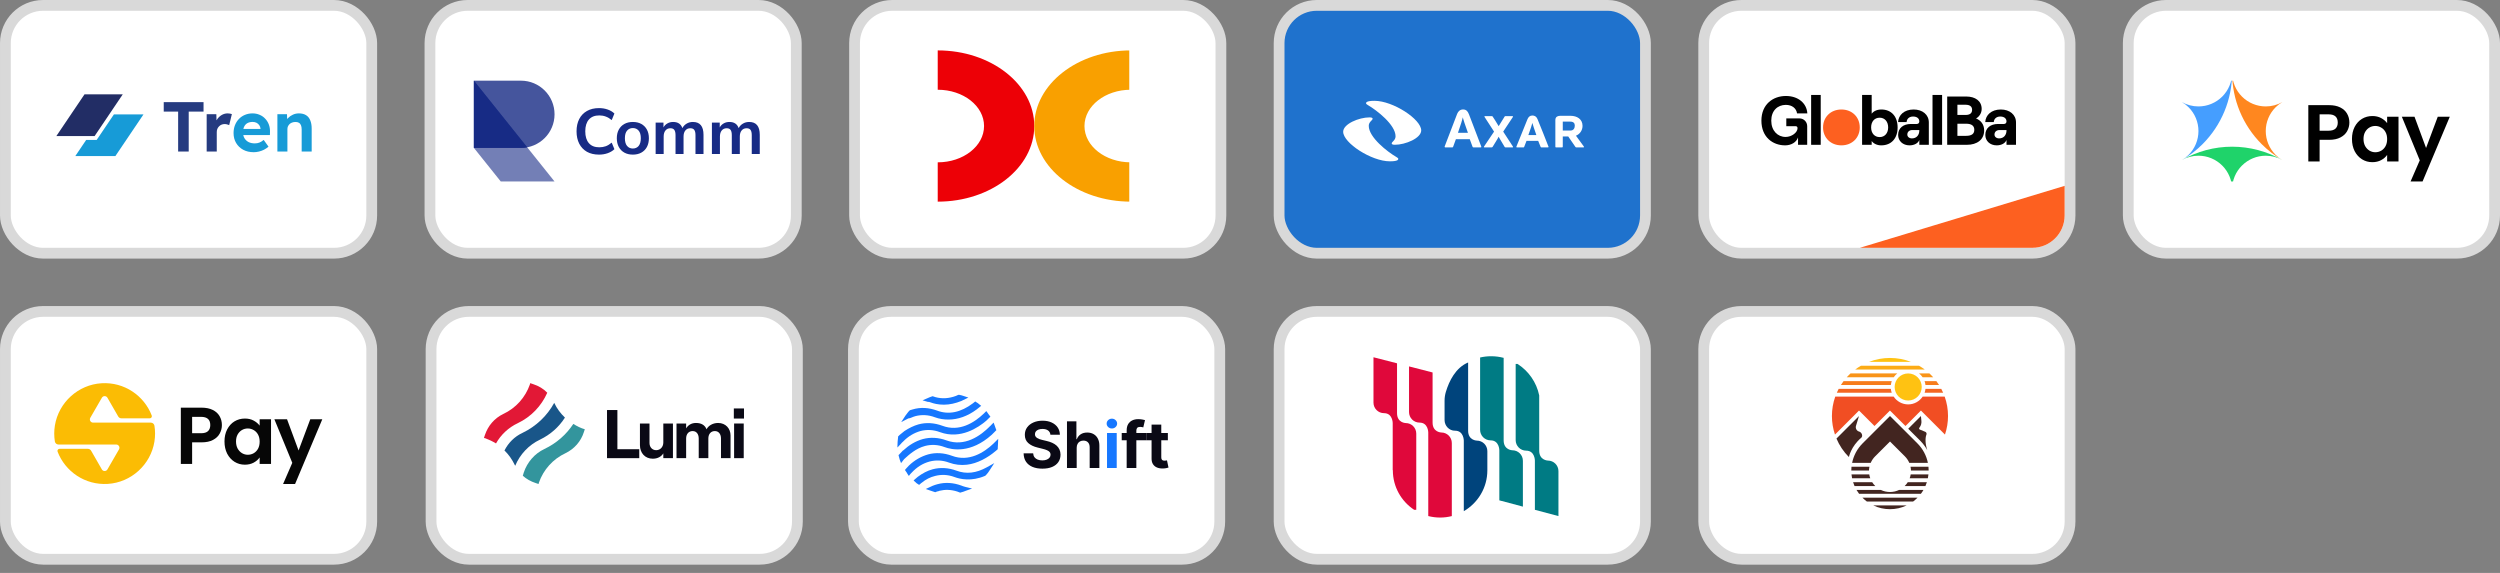
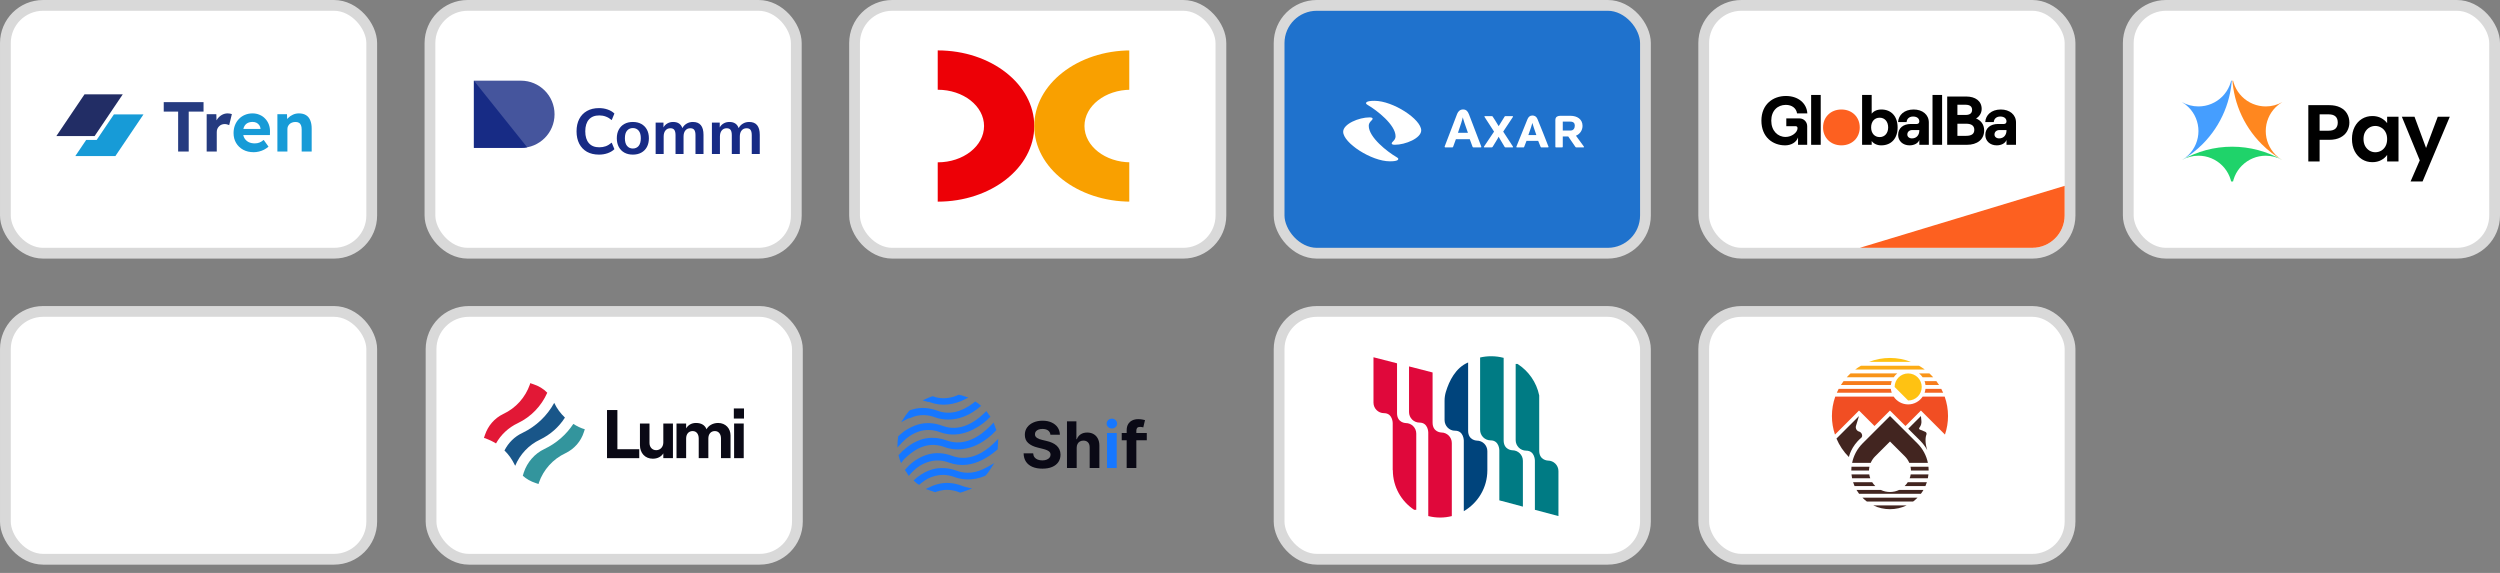
<svg xmlns="http://www.w3.org/2000/svg" width="288" height="66" viewBox="0 0 288 66" fill="none">
  <rect x="0" y="0" width="288" height="66" fill="#808080" stroke="none" />
  <rect x="49.531" y="0.621" width="42.203" height="28.549" rx="4.344" fill="white" stroke="#D9D9D9" stroke-width="1.241" />
  <path opacity="0.8" d="M60.012 17.037C62.151 17.037 63.884 15.303 63.884 13.165C63.884 11.026 62.151 9.293 60.012 9.293H54.592V17.037H60.012Z" fill="#172B85" />
-   <path opacity="0.6" d="M54.592 9.293L63.884 20.908H57.689L54.592 17.037V9.293Z" fill="#172B85" />
  <path d="M60.733 16.97C60.5 17.014 60.259 17.037 60.012 17.037H54.592V9.293L60.733 16.97Z" fill="#172B85" />
  <path d="M69.012 17.812C68.47 17.812 68.005 17.704 67.615 17.487C67.231 17.265 66.935 16.955 66.728 16.555C66.522 16.151 66.418 15.676 66.418 15.129C66.418 14.582 66.522 14.109 66.728 13.71C66.935 13.311 67.231 13.003 67.615 12.786C68.005 12.564 68.47 12.453 69.012 12.453C69.362 12.453 69.692 12.507 70.003 12.616C70.318 12.724 70.577 12.879 70.779 13.081L70.469 13.835C70.247 13.648 70.02 13.513 69.789 13.429C69.557 13.34 69.308 13.296 69.042 13.296C68.515 13.296 68.113 13.456 67.837 13.776C67.561 14.092 67.423 14.543 67.423 15.129C67.423 15.715 67.561 16.169 67.837 16.489C68.113 16.809 68.515 16.969 69.042 16.969C69.308 16.969 69.557 16.927 69.789 16.844C70.02 16.755 70.247 16.617 70.469 16.43L70.779 17.184C70.577 17.381 70.318 17.536 70.003 17.649C69.692 17.758 69.362 17.812 69.012 17.812Z" fill="#172B85" />
  <path d="M72.904 17.812C72.53 17.812 72.205 17.736 71.929 17.583C71.653 17.43 71.439 17.213 71.286 16.933C71.133 16.647 71.057 16.312 71.057 15.927C71.057 15.543 71.133 15.21 71.286 14.929C71.439 14.648 71.653 14.432 71.929 14.279C72.205 14.126 72.53 14.05 72.904 14.05C73.279 14.05 73.604 14.126 73.88 14.279C74.156 14.432 74.371 14.648 74.523 14.929C74.676 15.21 74.752 15.543 74.752 15.927C74.752 16.312 74.676 16.647 74.523 16.933C74.371 17.213 74.156 17.43 73.88 17.583C73.604 17.736 73.279 17.812 72.904 17.812ZM72.904 17.11C73.18 17.11 73.402 17.011 73.57 16.814C73.737 16.612 73.821 16.317 73.821 15.927C73.821 15.533 73.737 15.24 73.57 15.048C73.402 14.851 73.18 14.752 72.904 14.752C72.629 14.752 72.407 14.851 72.239 15.048C72.072 15.24 71.988 15.533 71.988 15.927C71.988 16.317 72.072 16.612 72.239 16.814C72.407 17.011 72.629 17.11 72.904 17.11Z" fill="#172B85" />
  <path d="M75.53 17.738V14.124H76.432V14.678C76.54 14.481 76.69 14.328 76.882 14.22C77.075 14.106 77.296 14.05 77.548 14.05C78.09 14.05 78.445 14.286 78.612 14.759C78.725 14.538 78.888 14.365 79.1 14.242C79.312 14.114 79.553 14.05 79.824 14.05C80.638 14.05 81.044 14.545 81.044 15.535V17.738H80.12V15.572C80.12 15.296 80.073 15.094 79.98 14.966C79.891 14.838 79.738 14.774 79.521 14.774C79.28 14.774 79.09 14.86 78.952 15.033C78.814 15.2 78.745 15.434 78.745 15.735V17.738H77.821V15.572C77.821 15.296 77.774 15.094 77.681 14.966C77.592 14.838 77.442 14.774 77.23 14.774C76.989 14.774 76.799 14.86 76.661 15.033C76.523 15.2 76.454 15.434 76.454 15.735V17.738H75.53Z" fill="#172B85" />
  <path d="M82.012 17.738V14.124H82.914V14.678C83.022 14.481 83.172 14.328 83.365 14.22C83.557 14.106 83.779 14.05 84.03 14.05C84.572 14.05 84.927 14.286 85.094 14.759C85.208 14.538 85.37 14.365 85.582 14.242C85.794 14.114 86.035 14.05 86.306 14.05C87.12 14.05 87.526 14.545 87.526 15.535V17.738H86.602V15.572C86.602 15.296 86.555 15.094 86.462 14.966C86.373 14.838 86.22 14.774 86.004 14.774C85.762 14.774 85.572 14.86 85.434 15.033C85.296 15.2 85.227 15.434 85.227 15.735V17.738H84.303V15.572C84.303 15.296 84.257 15.094 84.163 14.966C84.074 14.838 83.924 14.774 83.712 14.774C83.471 14.774 83.281 14.86 83.143 15.033C83.005 15.2 82.936 15.434 82.936 15.735V17.738H82.012Z" fill="#172B85" />
  <rect x="147.353" y="0.621" width="42.203" height="28.549" rx="4.344" fill="#1F72CD" stroke="#D9D9D9" stroke-width="1.241" />
  <path fill-rule="evenodd" clip-rule="evenodd" d="M163.724 15.022C163.724 13.741 160.481 11.615 158.344 11.615C157.42 11.615 157.368 11.807 157.368 11.894C157.368 11.964 157.446 12.025 157.56 12.094C158.615 12.704 160.768 14.377 160.768 15.701C160.768 16.172 160.324 16.337 160.324 16.52C160.324 16.616 160.428 16.677 160.681 16.677C161.911 16.677 163.724 15.919 163.724 15.022ZM161.082 18.306C161.082 18.236 161.012 18.175 160.89 18.105C159.835 17.495 157.681 15.823 157.681 14.499C157.681 14.028 158.126 13.863 158.126 13.68C158.126 13.584 158.03 13.523 157.769 13.523C156.548 13.523 154.734 14.281 154.734 15.178C154.734 16.459 157.978 18.584 160.114 18.584C161.03 18.585 161.082 18.393 161.082 18.306Z" fill="white" />
  <path fill-rule="evenodd" clip-rule="evenodd" d="M181.549 15.632C181.968 15.467 182.308 15.049 182.308 14.5C182.308 13.716 181.662 13.341 180.93 13.341C180.93 13.341 179.857 13.332 179.718 13.341C179.5 13.35 179.195 13.411 179.177 13.803V16.904C179.177 16.956 179.212 16.982 179.256 16.982H179.945C179.997 16.982 180.032 16.956 180.032 16.904V15.72H180.66C180.729 15.824 181.2 16.512 181.479 16.913C181.514 16.965 181.54 16.983 181.61 16.983H182.412C182.473 16.983 182.491 16.93 182.465 16.887C182.465 16.887 181.706 15.841 181.549 15.632ZM180.912 15.04H180.032V14.012H180.912C181.261 14.012 181.418 14.195 181.418 14.465C181.418 14.77 181.27 15.04 180.912 15.04ZM176.526 13.306C176.248 13.306 176.073 13.48 175.969 13.724C175.969 13.724 175.097 15.885 174.687 16.895C174.669 16.93 174.687 16.983 174.757 16.983H175.472C175.542 16.983 175.55 16.983 175.585 16.922L175.855 16.225H177.198L177.477 16.913C177.503 16.983 177.529 16.983 177.59 16.983H178.314C178.375 16.983 178.393 16.948 178.393 16.913C178.393 16.852 177.111 13.698 177.111 13.698C176.98 13.393 176.753 13.306 176.526 13.306ZM176.065 15.563L176.369 14.691C176.448 14.456 176.526 14.16 176.526 14.16C176.727 14.796 176.64 14.552 176.989 15.563H176.065ZM173.169 15.162L174.277 13.489C174.312 13.437 174.303 13.376 174.234 13.376H173.431C173.37 13.376 173.353 13.393 173.327 13.437L173.074 13.846C172.926 14.072 172.784 14.302 172.646 14.534C172.568 14.395 172.367 14.056 172.228 13.846L171.966 13.445C171.94 13.402 171.923 13.376 171.87 13.376H171.068C171.007 13.376 170.99 13.437 171.025 13.48L172.115 15.162C171.6 15.928 170.955 16.887 170.955 16.887C170.929 16.922 170.937 16.982 171.007 16.982H171.809C171.87 16.982 171.923 16.965 171.949 16.922L172.507 16.007C172.55 15.928 172.646 15.746 172.646 15.746C172.664 15.798 172.69 15.841 172.716 15.885L173.326 16.913C173.352 16.956 173.387 16.983 173.448 16.983H174.225C174.277 16.983 174.303 16.965 174.303 16.939C174.303 16.922 174.303 16.904 174.286 16.878C174.286 16.878 173.667 15.928 173.169 15.162ZM169.237 13.202C169.23 13.181 169.221 13.16 169.211 13.141C169.089 12.836 168.915 12.609 168.548 12.609C168.208 12.609 167.99 12.819 167.877 13.089C167.868 13.106 167.859 13.132 167.851 13.15C167.851 13.15 166.909 15.615 166.43 16.861C166.404 16.922 166.447 16.983 166.499 16.983H167.284C167.345 16.983 167.371 16.983 167.406 16.895L167.72 16.033H169.316L169.63 16.887C169.664 16.974 169.682 16.983 169.76 16.983H170.563C170.632 16.983 170.667 16.948 170.641 16.878L169.237 13.202ZM167.955 15.301L168.33 14.178C168.444 13.838 168.513 13.515 168.513 13.515C168.513 13.515 168.592 13.82 168.705 14.151L169.106 15.301L167.955 15.301Z" fill="white" />
  <rect x="0.621" y="0.621" width="42.203" height="28.549" rx="4.344" fill="white" stroke="#D9D9D9" stroke-width="1.241" />
  <g clip-path="url(#clip0_69489_6151)">
    <g clip-path="url(#clip1_69489_6151)">
      <path d="M9.733 10.87H14.14L10.9 15.673H6.492L9.733 10.87Z" fill="#222D65" />
      <path d="M9.929 16.119L8.674 17.98H13.291L16.531 13.177H13.124L11.138 16.119H9.929Z" fill="#179BD7" />
    </g>
    <path d="M20.521 17.453V12.859H18.862V11.762H23.448V12.859H21.74V17.453H20.521ZM23.808 17.453V13.152H24.922L24.963 14.534L24.768 14.25C24.833 14.027 24.938 13.827 25.085 13.648C25.231 13.464 25.402 13.32 25.597 13.217C25.797 13.114 26.006 13.062 26.223 13.062C26.315 13.062 26.405 13.071 26.491 13.087C26.578 13.103 26.651 13.122 26.711 13.144L26.402 14.412C26.337 14.38 26.258 14.353 26.166 14.331C26.074 14.304 25.979 14.29 25.881 14.29C25.751 14.29 25.629 14.315 25.516 14.363C25.407 14.407 25.312 14.472 25.231 14.559C25.15 14.64 25.085 14.737 25.036 14.851C24.992 14.965 24.971 15.09 24.971 15.225V17.453H23.808Z" fill="#253B80" />
    <path d="M29.232 17.534C28.765 17.534 28.359 17.44 28.012 17.25C27.665 17.06 27.394 16.8 27.199 16.469C27.004 16.139 26.906 15.759 26.906 15.331C26.906 15 26.96 14.697 27.069 14.42C27.177 14.144 27.329 13.905 27.524 13.705C27.719 13.499 27.95 13.342 28.215 13.233C28.486 13.119 28.779 13.062 29.093 13.062C29.386 13.062 29.657 13.117 29.906 13.225C30.156 13.328 30.37 13.477 30.549 13.672C30.733 13.862 30.874 14.087 30.971 14.347C31.069 14.607 31.112 14.892 31.102 15.201L31.093 15.559H27.638L27.451 14.851H30.142L30.012 14.998V14.819C30.001 14.672 29.952 14.54 29.866 14.42C29.784 14.301 29.679 14.209 29.549 14.144C29.419 14.079 29.272 14.046 29.11 14.046C28.871 14.046 28.668 14.092 28.5 14.184C28.337 14.277 28.212 14.412 28.126 14.591C28.039 14.77 27.996 14.987 27.996 15.242C27.996 15.502 28.05 15.727 28.158 15.916C28.272 16.106 28.429 16.255 28.63 16.364C28.836 16.467 29.077 16.518 29.354 16.518C29.543 16.518 29.717 16.488 29.874 16.429C30.031 16.369 30.199 16.266 30.378 16.12L30.931 16.892C30.774 17.033 30.6 17.152 30.41 17.25C30.221 17.342 30.026 17.413 29.825 17.461C29.625 17.51 29.427 17.534 29.232 17.534ZM31.955 17.453V13.152H33.061L33.093 14.03L32.865 14.128C32.925 13.932 33.031 13.756 33.183 13.599C33.34 13.437 33.527 13.306 33.744 13.209C33.96 13.111 34.188 13.062 34.427 13.062C34.752 13.062 35.023 13.127 35.24 13.258C35.462 13.388 35.627 13.586 35.736 13.851C35.849 14.111 35.906 14.434 35.906 14.819V17.453H34.752V14.908C34.752 14.713 34.725 14.55 34.67 14.42C34.616 14.29 34.532 14.195 34.419 14.136C34.31 14.071 34.175 14.044 34.012 14.054C33.882 14.054 33.76 14.076 33.646 14.12C33.538 14.157 33.443 14.214 33.361 14.29C33.286 14.366 33.223 14.453 33.174 14.55C33.131 14.648 33.109 14.754 33.109 14.867V17.453H32.54C32.416 17.453 32.304 17.453 32.207 17.453C32.109 17.453 32.025 17.453 31.955 17.453Z" fill="#179BD7" />
  </g>
  <rect x="98.445" y="0.621" width="42.203" height="28.549" rx="4.344" fill="white" stroke="#D9D9D9" stroke-width="1.241" />
  <g clip-path="url(#clip2_69489_6151)">
    <path d="M108.025 10.338C110.974 10.338 113.363 12.209 113.363 14.519C113.363 16.828 110.974 18.7 108.025 18.7V23.23C114.167 23.23 119.147 19.33 119.147 14.519C119.147 9.708 114.167 5.807 108.025 5.807V10.338Z" fill="#ED0006" />
    <path d="M130.268 10.338C127.32 10.338 124.931 12.209 124.931 14.519C124.931 16.828 127.32 18.7 130.268 18.7V23.23C124.127 23.23 119.146 19.33 119.146 14.519C119.146 9.708 124.127 5.807 130.268 5.807V10.338Z" fill="#F9A000" />
  </g>
  <rect x="245.177" y="0.621" width="42.203" height="28.549" rx="4.344" fill="white" stroke="#D9D9D9" stroke-width="1.241" />
  <g clip-path="url(#clip3_69489_6151)">
    <path d="M262.917 18.435C262.917 18.435 262.917 18.435 262.918 18.435C262.919 18.435 262.921 18.436 262.923 18.437C262.925 18.439 262.926 18.44 262.929 18.441C262.931 18.442 262.934 18.444 262.937 18.445C262.938 18.445 262.939 18.447 262.94 18.448L262.952 18.455C262.951 18.455 262.948 18.452 262.947 18.451C262.938 18.445 262.929 18.441 262.921 18.435C262.642 18.271 262.383 18.071 262.151 17.839C261.424 17.112 261.015 16.126 261.015 15.098C261.015 14.069 261.423 13.084 262.151 12.357C262.386 12.122 262.647 11.921 262.926 11.757C262.928 11.757 262.93 11.755 262.931 11.755C262.934 11.753 262.937 11.752 262.94 11.749C262.938 11.75 262.936 11.752 262.934 11.753C262.354 12.083 261.695 12.261 261.016 12.261C259.988 12.261 259.002 11.853 258.275 11.125C257.559 10.409 257.152 9.44 257.141 8.428C257.141 8.414 257.141 8.4 257.141 8.388C257.141 11.471 258.367 14.428 260.547 16.608C261.262 17.323 262.061 17.936 262.919 18.435H262.917Z" fill="#FF871F" />
    <path d="M256.003 11.125C255.276 11.852 254.289 12.261 253.262 12.261C252.584 12.261 251.924 12.083 251.344 11.753C251.341 11.752 251.339 11.75 251.338 11.749C251.341 11.752 251.344 11.753 251.347 11.755C251.347 11.755 251.348 11.755 251.349 11.756C251.63 11.921 251.893 12.122 252.127 12.357C252.854 13.084 253.262 14.069 253.262 15.098C253.262 16.126 252.854 17.112 252.127 17.839C251.895 18.071 251.635 18.272 251.356 18.436C251.354 18.437 251.352 18.439 251.349 18.441C251.349 18.441 251.348 18.441 251.347 18.442C251.347 18.442 251.347 18.442 251.348 18.442C251.352 18.441 251.354 18.439 251.358 18.436C252.217 17.936 253.017 17.323 253.733 16.607C255.911 14.428 257.138 11.471 257.138 8.388C257.138 8.402 257.138 8.415 257.138 8.428C257.126 9.44 256.719 10.409 256.003 11.125Z" fill="#459EFF" />
    <path d="M258.274 19.074C259.001 18.347 259.987 17.938 261.015 17.938C261.683 17.938 262.332 18.11 262.906 18.43C261.164 17.436 259.179 16.899 257.138 16.899C255.098 16.899 253.109 17.437 251.365 18.433C251.94 18.11 252.591 17.937 253.261 17.937C254.29 17.937 255.276 18.346 256.002 19.073C256.719 19.789 257.126 20.758 257.137 21.77C257.137 21.785 257.137 21.799 257.137 21.813C257.137 21.798 257.137 21.784 257.137 21.77C257.149 20.758 257.555 19.789 258.272 19.073L258.274 19.074Z" fill="#1FD36A" />
    <path d="M270.648 14.12C270.648 14.467 270.564 14.792 270.397 15.095C270.236 15.399 269.979 15.644 269.626 15.829C269.279 16.015 268.839 16.108 268.306 16.108H267.219V18.599H265.918V12.113H268.306C268.808 12.113 269.236 12.199 269.589 12.373C269.942 12.546 270.205 12.785 270.379 13.088C270.558 13.392 270.648 13.736 270.648 14.12ZM268.251 15.058C268.61 15.058 268.876 14.978 269.05 14.817C269.223 14.649 269.31 14.417 269.31 14.12C269.31 13.488 268.957 13.172 268.251 13.172H267.219V15.058H268.251ZM270.947 16.006C270.947 15.486 271.049 15.024 271.253 14.621C271.464 14.219 271.746 13.909 272.099 13.692C272.458 13.475 272.858 13.367 273.298 13.367C273.682 13.367 274.016 13.444 274.301 13.599C274.592 13.754 274.825 13.949 274.998 14.185V13.451H276.308V18.599H274.998V17.846C274.831 18.088 274.599 18.289 274.301 18.45C274.01 18.605 273.673 18.682 273.288 18.682C272.855 18.682 272.458 18.571 272.099 18.348C271.746 18.125 271.464 17.812 271.253 17.409C271.049 17 270.947 16.533 270.947 16.006ZM274.998 16.025C274.998 15.709 274.936 15.439 274.812 15.216C274.688 14.987 274.521 14.813 274.311 14.696C274.1 14.572 273.874 14.51 273.632 14.51C273.391 14.51 273.168 14.569 272.963 14.687C272.759 14.804 272.592 14.978 272.461 15.207C272.338 15.43 272.276 15.696 272.276 16.006C272.276 16.316 272.338 16.588 272.461 16.824C272.592 17.053 272.759 17.23 272.963 17.354C273.174 17.477 273.397 17.539 273.632 17.539C273.874 17.539 274.1 17.48 274.311 17.363C274.521 17.239 274.688 17.065 274.812 16.842C274.936 16.613 274.998 16.341 274.998 16.025ZM282.214 13.451L279.026 21.033H277.642L278.757 18.468L276.694 13.451H278.153L279.482 17.047L280.829 13.451H282.214Z" fill="black" />
  </g>
  <rect x="0.621" y="35.877" width="42.203" height="28.549" rx="4.344" fill="white" stroke="#D9D9D9" stroke-width="1.241" />
  <g clip-path="url(#clip4_69489_6151)">
    <g clip-path="url(#clip5_69489_6151)">
      <path d="M17.793 49.045C17.76 48.839 17.583 48.686 17.374 48.686H13.391H12.585H10.723C10.438 48.686 10.26 48.378 10.402 48.13L11.736 45.82C11.878 45.572 12.235 45.572 12.378 45.82C12.378 45.82 13.283 47.393 13.617 47.977C13.693 48.11 13.835 48.191 13.987 48.191H17.256C17.425 48.191 17.54 48.02 17.478 47.861C16.6 45.581 14.324 43.993 11.7 44.15C9.011 44.311 6.755 46.359 6.323 49.019C6.221 49.65 6.227 50.265 6.319 50.85C6.352 51.057 6.529 51.21 6.738 51.21H10.721H11.334H13.389C13.674 51.21 13.852 51.518 13.71 51.766L12.377 54.076C12.234 54.324 11.877 54.324 11.734 54.076C11.734 54.076 10.828 52.503 10.495 51.919C10.419 51.786 10.277 51.705 10.125 51.705H6.856C6.687 51.705 6.573 51.876 6.634 52.034C7.513 54.318 9.792 55.907 12.42 55.745C15.108 55.581 17.361 53.531 17.79 50.872C17.892 50.241 17.885 49.63 17.793 49.047V49.045Z" fill="#FBBC04" />
    </g>
    <path d="M25.562 48.969C25.562 49.316 25.479 49.642 25.311 49.945C25.15 50.249 24.893 50.493 24.54 50.679C24.193 50.865 23.753 50.958 23.22 50.958H22.133V53.448H20.832V46.962H23.22C23.722 46.962 24.15 47.049 24.503 47.222C24.856 47.396 25.119 47.634 25.293 47.938C25.472 48.241 25.562 48.585 25.562 48.969ZM23.165 49.908C23.524 49.908 23.79 49.827 23.964 49.666C24.137 49.499 24.224 49.267 24.224 48.969C24.224 48.337 23.871 48.022 23.165 48.022H22.133V49.908H23.165ZM25.861 50.856C25.861 50.335 25.963 49.874 26.168 49.471C26.378 49.068 26.66 48.759 27.013 48.542C27.372 48.325 27.772 48.217 28.212 48.217C28.596 48.217 28.93 48.294 29.215 48.449C29.506 48.604 29.739 48.799 29.912 49.034V48.3H31.223V53.448H29.912V52.696C29.745 52.937 29.513 53.139 29.215 53.3C28.924 53.454 28.587 53.532 28.203 53.532C27.769 53.532 27.372 53.42 27.013 53.197C26.66 52.974 26.378 52.661 26.168 52.259C25.963 51.85 25.861 51.382 25.861 50.856ZM29.912 50.874C29.912 50.558 29.85 50.289 29.727 50.066C29.603 49.837 29.435 49.663 29.225 49.545C29.014 49.422 28.788 49.36 28.546 49.36C28.305 49.36 28.082 49.419 27.877 49.536C27.673 49.654 27.506 49.827 27.375 50.056C27.252 50.279 27.19 50.546 27.19 50.856C27.19 51.165 27.252 51.438 27.375 51.673C27.506 51.903 27.673 52.079 27.877 52.203C28.088 52.327 28.311 52.389 28.546 52.389C28.788 52.389 29.014 52.33 29.225 52.212C29.435 52.089 29.603 51.915 29.727 51.692C29.85 51.463 29.912 51.19 29.912 50.874ZM37.128 48.3L33.94 55.883H32.556L33.671 53.318L31.608 48.3H33.067L34.396 51.896L35.743 48.3H37.128Z" fill="#060606" />
  </g>
  <rect x="196.267" y="0.621" width="42.203" height="28.549" rx="4.344" fill="white" stroke="#D9D9D9" stroke-width="1.241" />
  <path d="M214.26 28.547L237.844 21.41V24.824C237.844 26.88 236.177 28.547 234.12 28.547H214.26Z" fill="#FD6020" />
  <path d="M205.647 16.745C206.362 16.745 206.95 16.38 207.133 15.832V16.682H208.189V14.537C208.189 14.052 207.808 13.639 207.292 13.639H205.782V14.537H206.855C206.99 14.537 207.077 14.624 207.077 14.759C207.077 15.275 206.394 15.776 205.703 15.776C204.781 15.776 204.05 15.053 204.05 13.901C204.05 12.749 204.781 12.082 205.727 12.082C206.442 12.082 206.934 12.471 207.022 13.067H208.205C208.134 11.875 207.133 11.057 205.735 11.057C204.265 11.057 202.914 12.002 202.914 13.901C202.914 15.8 204.225 16.745 205.647 16.745Z" fill="black" />
  <path d="M208.643 16.682H209.747V10.938H208.643V16.682Z" fill="black" />
  <path d="M212.13 16.745C213.361 16.745 214.243 15.871 214.243 14.68C214.243 13.488 213.361 12.614 212.13 12.614C210.898 12.614 210.016 13.488 210.016 14.68C210.016 15.871 210.898 16.745 212.13 16.745ZM212.13 14.958C211.534 14.958 213.368 15.617 213.368 14.958C213.368 14.29 211.534 14.422 212.13 14.422C212.725 14.422 211.534 14.092 211.534 14.759C211.534 15.418 212.725 14.958 212.13 14.958Z" fill="#FD6020" />
  <path d="M216.714 16.745C217.898 16.745 218.605 15.927 218.605 14.68C218.605 13.432 217.898 12.614 216.73 12.614C216.229 12.614 215.84 12.805 215.618 13.098V10.938H214.513V16.682H215.618V16.245C215.84 16.555 216.253 16.745 216.714 16.745ZM216.539 15.792C215.943 15.792 215.554 15.347 215.554 14.68C215.554 14.004 215.943 13.559 216.539 13.559C217.119 13.559 217.516 14.004 217.516 14.68C217.516 15.347 217.119 15.792 216.539 15.792Z" fill="black" />
  <path d="M220.454 12.614C219.357 12.614 218.706 13.257 218.658 14.06H219.643C219.659 13.726 219.905 13.424 220.39 13.424C220.843 13.424 221.105 13.655 221.105 13.988C221.105 14.155 221.002 14.282 220.803 14.282H220.128C219.254 14.282 218.666 14.759 218.666 15.546C218.666 16.229 219.198 16.745 219.977 16.745C220.525 16.745 220.97 16.499 221.105 16.125V16.682H222.201V14.107C222.201 13.202 221.463 12.614 220.454 12.614ZM220.255 15.943C219.945 15.943 219.723 15.76 219.723 15.498C219.723 15.188 219.961 14.982 220.295 14.982H221.105V15.037C221.105 15.546 220.795 15.943 220.255 15.943Z" fill="black" />
  <path d="M222.626 16.682H223.73V10.938H222.626V16.682Z" fill="black" />
  <path d="M224.317 16.682H226.589C227.765 16.682 228.575 16.078 228.575 15.021C228.575 14.29 228.146 13.845 227.638 13.647C227.963 13.472 228.289 13.075 228.289 12.55C228.289 11.621 227.534 11.12 226.525 11.12H224.317V16.682ZM225.493 13.242V12.066H226.414C226.947 12.066 227.185 12.28 227.185 12.654C227.185 13.027 226.947 13.242 226.438 13.242H225.493ZM225.493 15.649V14.251H226.486C227.145 14.251 227.439 14.505 227.439 14.958C227.439 15.411 227.145 15.649 226.486 15.649H225.493Z" fill="black" />
  <path d="M230.496 12.614C229.4 12.614 228.749 13.257 228.701 14.06H229.686C229.702 13.726 229.948 13.424 230.433 13.424C230.886 13.424 231.148 13.655 231.148 13.988C231.148 14.155 231.045 14.282 230.846 14.282H230.171C229.297 14.282 228.709 14.759 228.709 15.546C228.709 16.229 229.241 16.745 230.02 16.745C230.568 16.745 231.013 16.499 231.148 16.125V16.682H232.244V14.107C232.244 13.202 231.505 12.614 230.496 12.614ZM230.298 15.943C229.988 15.943 229.765 15.76 229.765 15.498C229.765 15.188 230.004 14.982 230.337 14.982H231.148V15.037C231.148 15.546 230.838 15.943 230.298 15.943Z" fill="black" />
  <rect x="49.658" y="35.877" width="42.203" height="28.549" rx="4.344" fill="white" stroke="#D9D9D9" stroke-width="1.241" />
  <path d="M59.653 48.747C61.174 48.02 62.364 46.785 63.047 45.243C62.607 44.78 62.033 44.449 61.416 44.251L61.086 44.141C61.064 44.185 61.042 44.251 61.042 44.295C60.513 45.794 59.433 47.006 57.978 47.689C56.964 48.174 56.215 49.056 55.862 50.114L55.752 50.444C55.796 50.466 55.862 50.488 55.906 50.488C56.325 50.643 56.744 50.841 57.141 51.083C57.691 50.092 58.573 49.254 59.653 48.747Z" fill="#E21836" />
  <path opacity="0.8" d="M66.047 48.835C65.232 50.069 64.108 51.061 62.719 51.722C61.595 52.251 60.736 53.243 60.339 54.433L60.228 54.808C60.647 55.183 61.154 55.469 61.705 55.645L62.036 55.756C62.058 55.712 62.08 55.645 62.08 55.602C62.609 54.103 63.689 52.89 65.144 52.207C66.157 51.722 66.929 50.841 67.26 49.783L67.37 49.452C66.907 49.32 66.466 49.099 66.047 48.835Z" fill="#007B84" />
  <path opacity="0.9" d="M59.349 53.661C59.901 52.338 60.914 51.258 62.215 50.641C63.405 50.068 64.397 49.186 65.08 48.106C64.573 47.621 64.154 47.07 63.846 46.409C63.03 47.908 61.752 49.12 60.187 49.87C59.283 50.288 58.556 51.016 58.115 51.897C58.6 52.36 58.997 52.933 59.305 53.572C59.305 53.572 59.328 53.617 59.349 53.661Z" fill="#00447C" />
  <path d="M69.928 52.78H73.642V51.75H71.124V47.236H69.928V52.78Z" fill="#0A0915" />
  <path d="M77.523 48.788H76.414V50.974C76.414 51.481 76.073 51.861 75.59 51.861C75.139 51.861 74.822 51.513 74.822 51.029V48.788H73.721V51.275C73.721 52.186 74.307 52.843 75.202 52.843C75.749 52.843 76.192 52.605 76.414 52.225V52.78H77.523V48.788Z" fill="#0A0915" />
  <path d="M77.934 52.78H79.043V50.515C79.043 50 79.336 49.659 79.796 49.659C80.223 49.659 80.493 50 80.493 50.515V52.78H81.601V50.515C81.601 50 81.894 49.659 82.354 49.659C82.781 49.659 83.058 50 83.058 50.515V52.78H84.159V50.166C84.159 49.366 83.597 48.725 82.726 48.725C82.084 48.725 81.585 49.065 81.395 49.453C81.205 48.978 80.801 48.725 80.176 48.725C79.637 48.725 79.257 48.986 79.043 49.35V48.788H77.934V52.78Z" fill="#0A0915" />
  <path d="M84.537 47.054V48.218H85.709V47.054H84.537ZM84.569 52.78H85.677V48.788H84.569V52.78Z" fill="#0A0915" />
  <rect x="196.267" y="35.877" width="42.203" height="28.549" rx="4.344" fill="white" stroke="#D9D9D9" stroke-width="1.241" />
  <g clip-path="url(#clip6_69489_6151)">
    <path d="M213.81 49.057L214.156 47.925L211.561 50.521C211.893 51.31 212.377 52.036 212.994 52.654C212.994 52.654 213.222 51.438 214.416 50.429C214.63 50.247 214.503 49.785 214.128 49.704C213.868 49.606 213.729 49.323 213.81 49.057Z" fill="#422520" />
    <path d="M221.191 50.754C221.52 51.082 221.797 51.45 222.018 51.85C222.015 51.834 222.011 51.819 222.006 51.804C221.769 51.063 221.783 50.421 221.925 50.065C221.975 49.938 221.916 49.795 221.79 49.743L221.161 49.484C221.081 49.45 221.053 49.351 221.105 49.281L221.15 49.22C221.299 49.017 221.369 48.767 221.347 48.517L221.293 47.925L219.826 49.391L221.191 50.754Z" fill="#422520" />
    <path d="M217.727 41.236C216.895 41.236 216.08 41.391 215.318 41.685H220.135C219.374 41.391 218.558 41.236 217.727 41.236Z" fill="#FFC212" />
    <path d="M221.815 44.8H223.638C223.715 44.946 223.786 45.094 223.852 45.246H221.713C221.763 45.104 221.798 44.954 221.815 44.8ZM217.826 44.8H211.812C211.735 44.946 211.664 45.094 211.598 45.246H217.928C217.878 45.104 217.843 44.954 217.826 44.8Z" fill="#F46520" />
    <path d="M224.028 45.692H221.489C221.129 46.231 220.516 46.587 219.82 46.587C219.125 46.587 218.511 46.231 218.151 45.692H211.421C211.169 46.403 211.037 47.157 211.037 47.925C211.037 48.659 211.158 49.38 211.389 50.063L213.843 47.609L214.158 47.294L215.94 49.076L217.41 47.609L217.725 47.295L218.04 47.609L219.509 49.076L221.291 47.294L224.06 50.063C224.291 49.38 224.412 48.659 224.412 47.925C224.412 47.157 224.28 46.403 224.028 45.692Z" fill="#F14E23" />
    <path d="M221.065 42.13H214.384C214.154 42.263 213.931 42.409 213.717 42.57H221.733C221.518 42.409 221.296 42.263 221.065 42.13Z" fill="#FCAB15" />
    <path d="M221.711 43.908H223.073C223.181 44.053 223.284 44.202 223.38 44.354H221.814C221.797 44.2 221.762 44.05 221.711 43.908ZM217.93 43.908H212.378C212.269 44.053 212.167 44.202 212.07 44.354H217.827C217.845 44.2 217.88 44.05 217.93 43.908Z" fill="#F77C1C" />
    <path d="M221.077 43.017H222.268C222.331 43.075 222.393 43.134 222.454 43.195C222.541 43.282 222.625 43.371 222.707 43.462H221.486C221.373 43.294 221.235 43.144 221.077 43.017ZM218.565 43.017H213.183C213.12 43.075 213.058 43.134 212.997 43.195C212.91 43.282 212.826 43.371 212.744 43.462H218.156C218.269 43.294 218.407 43.144 218.565 43.017Z" fill="#F99419" />
-     <path d="M219.822 46.14C220.684 46.14 221.383 45.442 221.383 44.58C221.383 43.718 220.684 43.02 219.822 43.02C218.96 43.02 218.262 43.718 218.262 44.58C218.262 45.442 218.96 46.14 219.822 46.14Z" fill="#FFC212" />
+     <path d="M219.822 46.14C220.684 46.14 221.383 45.442 221.383 44.58C221.383 43.718 220.684 43.02 219.822 43.02C218.96 43.02 218.262 43.718 218.262 44.58Z" fill="#FFC212" />
    <path d="M219.653 58.221H215.795C217.011 58.804 218.437 58.804 219.653 58.221Z" fill="#422520" />
    <path d="M213.292 53.77C213.277 53.916 213.27 54.062 213.27 54.209H215.307C215.311 54.06 215.329 53.913 215.359 53.77H213.292Z" fill="#422520" />
    <path d="M218.782 56.438C218.457 56.596 218.098 56.679 217.726 56.679C217.354 56.679 216.996 56.596 216.671 56.438H213.869C213.958 56.592 214.057 56.74 214.165 56.884H221.287C221.396 56.74 221.495 56.592 221.583 56.438H218.782Z" fill="#422520" />
    <path d="M214.551 57.329C214.56 57.338 214.568 57.347 214.577 57.356C214.731 57.509 214.893 57.649 215.062 57.775H220.392C220.561 57.649 220.723 57.509 220.876 57.356C220.885 57.347 220.894 57.338 220.903 57.329H214.551Z" fill="#422520" />
    <path d="M215.504 53.325C215.623 53.046 215.796 52.79 216.017 52.569L217.728 50.861L219.439 52.569C219.66 52.79 219.833 53.046 219.952 53.325H222.093C221.925 52.498 221.52 51.71 220.878 51.069L217.728 47.925L214.578 51.069C213.936 51.71 213.531 52.498 213.363 53.325H215.504Z" fill="#422520" />
    <path d="M220.092 53.77C220.122 53.913 220.139 54.06 220.143 54.209H222.181C222.181 54.062 222.173 53.916 222.159 53.77H220.092Z" fill="#422520" />
    <path d="M215.455 55.1C215.402 54.956 215.363 54.807 215.339 54.654H213.293C213.308 54.804 213.33 54.953 213.36 55.1H215.455Z" fill="#422520" />
    <path d="M219.777 55.547C219.681 55.699 219.568 55.842 219.437 55.972C219.43 55.979 219.423 55.986 219.416 55.993H221.81C221.874 55.847 221.929 55.698 221.976 55.547H219.777Z" fill="#422520" />
    <path d="M220.111 54.654C220.086 54.807 220.047 54.956 219.994 55.1H222.089C222.119 54.953 222.142 54.804 222.156 54.654H220.111Z" fill="#422520" />
    <path d="M216.035 55.993C216.028 55.986 216.021 55.979 216.014 55.972C215.883 55.842 215.77 55.699 215.674 55.547H213.475C213.522 55.698 213.577 55.847 213.641 55.993H216.035Z" fill="#422520" />
  </g>
-   <rect x="98.314" y="35.877" width="42.203" height="28.549" rx="4.344" fill="white" stroke="#D9D9D9" stroke-width="1.241" />
  <path d="M110.185 54.221C109.261 53.878 108.31 53.825 107.439 54.062C106.832 54.221 106.251 54.538 105.723 54.934L105.354 55.25L105.248 55.356L105.486 55.567C105.512 55.567 105.512 55.593 105.538 55.62C105.591 55.673 105.644 55.699 105.723 55.752L105.882 55.858L106.04 55.725C106.066 55.699 106.119 55.646 106.172 55.62C106.647 55.224 107.175 54.96 107.73 54.828C108.442 54.643 109.208 54.669 109.973 54.96C110.607 55.197 111.901 55.488 113.458 54.828L113.511 54.801L113.59 54.722C113.59 54.696 113.616 54.696 113.643 54.669C113.775 54.511 113.907 54.353 114.012 54.168L114.54 53.35L113.696 53.825C112.455 54.511 111.32 54.643 110.185 54.221Z" fill="#1677FF" />
  <path d="M106.572 51.373C107.285 51.188 108.05 51.215 108.816 51.505C109.661 51.822 111.825 52.271 114.254 50.08L114.65 49.684L114.676 49.657L114.782 49.552L114.729 49.42C114.703 49.314 114.65 49.182 114.597 49.05L114.465 48.681L114.201 48.945C114.175 48.997 114.122 49.024 114.069 49.077C112.908 50.265 111.113 51.479 109.053 50.74C108.13 50.397 107.179 50.344 106.308 50.581C105.463 50.819 104.724 51.268 104.038 51.901V51.875L103.642 52.297C103.642 52.324 103.615 52.324 103.589 52.35L103.51 52.429L103.536 52.535C103.563 52.667 103.615 52.799 103.642 52.931L103.8 53.353L104.064 53.01C104.091 52.957 104.143 52.931 104.17 52.878C104.724 52.377 105.49 51.664 106.572 51.373Z" fill="#1677FF" />
  <path d="M104.012 50.894C104.62 50.26 105.306 49.864 106.045 49.653C106.758 49.468 107.524 49.495 108.289 49.785C110.665 50.656 112.724 49.231 113.622 48.465L113.965 48.122L114.097 48.016L113.991 47.858C113.912 47.779 113.859 47.673 113.78 47.568L113.622 47.356L113.437 47.541C113.41 47.568 113.358 47.62 113.331 47.647C112.222 48.703 110.507 49.785 108.553 49.046C107.629 48.703 106.679 48.65 105.808 48.888C105.253 49.046 104.725 49.31 104.197 49.653L103.643 50.102C103.59 50.155 103.564 50.181 103.511 50.234L103.458 50.287V50.366C103.432 50.551 103.432 50.736 103.405 50.894L103.379 51.554L103.828 51.079C103.88 51.026 103.933 50.947 104.012 50.894Z" fill="#1677FF" />
  <path d="M110.955 56.016L110.903 56.175L110.955 56.016C110.876 55.99 110.823 55.963 110.744 55.937C109.82 55.594 108.87 55.541 107.999 55.779C107.814 55.831 107.629 55.884 107.444 55.963L106.811 56.254L106.652 56.333L107.18 56.518C107.339 56.571 107.497 56.623 107.655 56.676L107.735 56.703L107.814 56.676C107.893 56.65 107.972 56.597 108.051 56.597C108.104 56.597 108.157 56.571 108.21 56.544C108.843 56.386 109.53 56.386 110.269 56.623C110.348 56.65 110.401 56.676 110.48 56.703L110.612 56.755L110.691 56.729C110.876 56.676 111.087 56.623 111.246 56.544L111.985 56.28L111.219 56.095C111.14 56.069 111.035 56.043 110.955 56.016Z" fill="#1677FF" />
  <path d="M114.994 50.553L114.598 50.949C114.545 51.002 114.493 51.054 114.44 51.107C113.358 52.137 111.615 53.245 109.662 52.506C108.738 52.163 107.787 52.11 106.916 52.348C106.098 52.585 105.359 53.008 104.699 53.641L104.356 54.011L104.25 54.143L104.356 54.301C104.435 54.407 104.488 54.486 104.54 54.592L104.699 54.829L104.884 54.592C104.91 54.565 104.963 54.513 104.989 54.486C105.623 53.8 106.309 53.377 107.101 53.166C107.814 52.981 108.579 53.008 109.345 53.298C110.005 53.536 110.691 53.615 111.378 53.536C112.592 53.404 113.806 52.717 114.704 51.952C114.757 51.899 114.809 51.873 114.862 51.82L114.941 51.741V51.661C114.941 51.503 114.968 51.318 114.968 51.16L114.994 50.553Z" fill="#1677FF" />
  <path d="M104.955 48.122L104.876 47.964L104.955 48.122C105.114 48.043 105.299 47.99 105.457 47.938C106.17 47.753 106.935 47.779 107.701 48.07C108.203 48.254 108.704 48.334 109.258 48.334C110.367 48.334 111.476 47.938 112.505 47.172L112.901 46.855L113.033 46.75L112.796 46.565C112.717 46.486 112.611 46.406 112.505 46.354L112.347 46.248L112.215 46.354C112.162 46.38 112.136 46.433 112.083 46.459C110.684 47.515 109.285 47.806 107.965 47.304C107.015 46.961 106.064 46.882 105.114 47.172C105.035 47.198 104.955 47.225 104.85 47.251L104.797 47.278L104.718 47.357C104.718 47.383 104.691 47.383 104.665 47.41C104.559 47.568 104.427 47.7 104.322 47.858L103.82 48.624L104.639 48.202C104.771 48.202 104.876 48.149 104.955 48.122Z" fill="#1677FF" />
  <path d="M107.122 46.329L107.201 46.355C107.544 46.487 108.072 46.62 108.732 46.62C109.419 46.62 110.079 46.461 110.739 46.197L111.557 45.801L111.003 45.616C110.844 45.564 110.686 45.511 110.501 45.484H110.422L110.343 45.511C110.264 45.537 110.184 45.59 110.105 45.616C109.313 45.907 108.521 45.96 107.756 45.748C107.676 45.722 107.597 45.696 107.518 45.669L107.439 45.643L107.36 45.669C107.201 45.722 107.043 45.775 106.885 45.854L106.277 46.118L106.911 46.303C106.964 46.276 107.043 46.303 107.122 46.329Z" fill="#1677FF" />
  <path d="M121.009 50.084C120.988 49.872 120.898 49.707 120.739 49.59C120.58 49.473 120.364 49.414 120.091 49.414C119.905 49.414 119.749 49.441 119.621 49.493C119.493 49.544 119.395 49.615 119.327 49.706C119.26 49.797 119.227 49.9 119.227 50.015C119.224 50.112 119.244 50.196 119.287 50.267C119.333 50.339 119.395 50.401 119.474 50.454C119.553 50.505 119.644 50.549 119.747 50.588C119.85 50.624 119.96 50.656 120.078 50.682L120.561 50.798C120.795 50.85 121.01 50.92 121.206 51.008C121.402 51.095 121.572 51.203 121.715 51.33C121.859 51.458 121.97 51.609 122.049 51.782C122.129 51.955 122.17 52.154 122.172 52.378C122.17 52.707 122.086 52.992 121.92 53.233C121.756 53.473 121.518 53.66 121.206 53.793C120.897 53.924 120.523 53.989 120.085 53.989C119.651 53.989 119.273 53.923 118.951 53.79C118.631 53.657 118.381 53.46 118.201 53.199C118.022 52.937 117.929 52.612 117.92 52.225H119.02C119.032 52.406 119.084 52.556 119.175 52.677C119.267 52.796 119.391 52.886 119.545 52.947C119.7 53.007 119.876 53.037 120.072 53.037C120.265 53.037 120.432 53.009 120.574 52.953C120.717 52.897 120.828 52.819 120.907 52.719C120.986 52.619 121.025 52.505 121.025 52.375C121.025 52.254 120.989 52.153 120.918 52.071C120.848 51.988 120.744 51.918 120.608 51.861C120.473 51.803 120.308 51.75 120.112 51.703L119.526 51.556C119.073 51.446 118.715 51.274 118.453 51.039C118.19 50.805 118.06 50.489 118.062 50.092C118.06 49.766 118.147 49.482 118.322 49.238C118.498 48.995 118.741 48.805 119.049 48.669C119.357 48.532 119.707 48.464 120.099 48.464C120.498 48.464 120.846 48.532 121.143 48.669C121.443 48.805 121.675 48.995 121.841 49.238C122.008 49.482 122.093 49.763 122.099 50.084H121.009Z" fill="#0A0915" />
  <path d="M124.034 51.582V53.913H122.916V48.538H124.002V50.593H124.05C124.141 50.355 124.288 50.169 124.491 50.034C124.694 49.897 124.948 49.829 125.254 49.829C125.534 49.829 125.779 49.89 125.987 50.013C126.197 50.133 126.36 50.308 126.475 50.535C126.592 50.761 126.65 51.031 126.648 51.346V53.913H125.53V51.546C125.532 51.297 125.469 51.104 125.341 50.966C125.215 50.827 125.038 50.758 124.811 50.758C124.659 50.758 124.524 50.791 124.407 50.855C124.291 50.92 124.2 51.015 124.134 51.139C124.069 51.261 124.036 51.409 124.034 51.582Z" fill="#0A0915" />
  <path d="M127.528 53.913V49.882H128.646V53.913H127.528ZM128.09 49.362C127.924 49.362 127.781 49.307 127.662 49.196C127.545 49.084 127.486 48.951 127.486 48.795C127.486 48.641 127.545 48.509 127.662 48.398C127.781 48.286 127.924 48.23 128.09 48.23C128.256 48.23 128.398 48.286 128.515 48.398C128.634 48.509 128.694 48.641 128.694 48.795C128.694 48.951 128.634 49.084 128.515 49.196C128.398 49.307 128.256 49.362 128.09 49.362Z" fill="#1677FF" />
  <path d="M132.11 49.882V50.721H129.222V49.882H132.11ZM129.792 53.913V49.59C129.792 49.298 129.848 49.056 129.962 48.863C130.078 48.671 130.235 48.526 130.435 48.43C130.634 48.334 130.861 48.286 131.115 48.286C131.286 48.286 131.443 48.299 131.584 48.325C131.728 48.351 131.835 48.375 131.905 48.396L131.705 49.236C131.661 49.222 131.607 49.209 131.542 49.196C131.479 49.184 131.415 49.178 131.348 49.178C131.184 49.178 131.069 49.217 131.004 49.294C130.94 49.369 130.907 49.475 130.907 49.611V53.913H129.792Z" fill="#0A0915" />
-   <path d="M134.538 49.882V50.721H132.11V49.882H134.538ZM132.661 48.916H133.779V52.674C133.779 52.778 133.795 52.858 133.827 52.916C133.858 52.972 133.902 53.011 133.958 53.034C134.016 53.057 134.082 53.068 134.157 53.068C134.21 53.068 134.262 53.064 134.315 53.055C134.367 53.044 134.408 53.037 134.436 53.031L134.611 53.863C134.555 53.881 134.477 53.901 134.375 53.924C134.274 53.948 134.15 53.963 134.005 53.968C133.736 53.979 133.499 53.943 133.296 53.861C133.095 53.779 132.939 53.651 132.827 53.478C132.715 53.304 132.659 53.086 132.661 52.821V48.916Z" fill="#0A0915" />
  <rect x="147.353" y="35.877" width="42.203" height="28.549" rx="4.344" fill="white" stroke="#D9D9D9" stroke-width="1.241" />
  <g clip-path="url(#clip7_69489_6151)">
    <path d="M161.94 48.737C161.94 48.737 160.938 48.72 160.938 47.596V41.853L158.225 41.156V46.383C158.225 47.053 158.768 47.596 159.438 47.596C160.44 47.596 160.44 48.737 160.44 48.737V54.143L160.456 54.18C160.456 56.082 161.432 57.754 162.909 58.728H163.154V49.951C163.154 49.28 162.611 48.737 161.94 48.737Z" fill="#E0083B" />
    <path d="M167.249 51.036C167.249 50.366 166.706 49.823 166.036 49.823C166.036 49.823 165.034 49.805 165.034 48.682V42.908L162.32 42.21V47.47C162.32 48.141 162.863 48.684 163.534 48.684C164.536 48.684 164.536 49.825 164.536 49.825V59.45C164.971 59.561 165.428 59.622 165.9 59.622C166.373 59.622 166.818 59.563 167.249 59.453V51.036Z" fill="#E0083B" />
    <path d="M166.569 45.123C166.467 45.46 166.414 45.809 166.414 46.162V48.39C166.414 49.056 166.947 49.623 167.614 49.617C168.63 49.607 168.63 50.758 168.63 50.758V58.887C170.251 57.944 171.343 56.189 171.343 54.179V51.972C171.343 51.301 170.8 50.758 170.129 50.758C170.129 50.758 169.128 50.74 169.128 49.617V41.757C167.687 42.359 166.943 43.89 166.571 45.123H166.569Z" fill="#00447C" />
    <path d="M170.508 41.183V49.516C170.508 50.187 171.051 50.73 171.721 50.73C172.723 50.73 172.723 51.871 172.723 51.871V57.641L175.437 58.364V53.084C175.437 52.414 174.894 51.871 174.223 51.871C174.223 51.871 173.221 51.853 173.221 50.73V41.224C172.761 41.103 172.276 41.038 171.778 41.038C171.341 41.038 170.918 41.089 170.508 41.183Z" fill="#007B84" />
    <path d="M175.817 51.916C176.819 51.916 176.819 53.058 176.819 53.058V58.73L179.533 59.453V54.271C179.533 53.601 178.989 53.058 178.319 53.058C178.319 53.058 177.317 53.04 177.317 51.916V45.554C177.007 44.033 176.084 42.735 174.819 41.925H174.605V50.703C174.605 51.373 175.149 51.916 175.819 51.916H175.817Z" fill="#007B84" />
  </g>
  <defs>
    <clipPath id="clip0_69489_6151">
      <rect width="31.652" height="9.292" fill="white" transform="translate(6.277 10.453)" />
    </clipPath>
    <clipPath id="clip1_69489_6151">
      <rect width="10.454" height="8.154" fill="white" transform="translate(6.283 10.453)" />
    </clipPath>
    <clipPath id="clip2_69489_6151">
      <rect width="17.423" height="22.069" fill="white" transform="matrix(0 -1 1 0 108.023 23.23)" />
    </clipPath>
    <clipPath id="clip3_69489_6151">
      <rect width="30.939" height="11.615" fill="white" transform="translate(251.336 9.291)" />
    </clipPath>
    <clipPath id="clip4_69489_6151">
-       <rect width="30.939" height="11.615" fill="white" transform="translate(6.25 44.141)" />
-     </clipPath>
+       </clipPath>
    <clipPath id="clip5_69489_6151">
      <rect width="11.615" height="11.615" fill="white" transform="translate(6.25 44.141)" />
    </clipPath>
    <clipPath id="clip6_69489_6151">
      <rect width="13.503" height="17.423" fill="white" transform="translate(211.037 41.236)" />
    </clipPath>
    <clipPath id="clip7_69489_6151">
      <rect width="18.585" height="21.304" fill="white" transform="matrix(0 -1 1 0 158.232 59.625)" />
    </clipPath>
  </defs>
</svg>